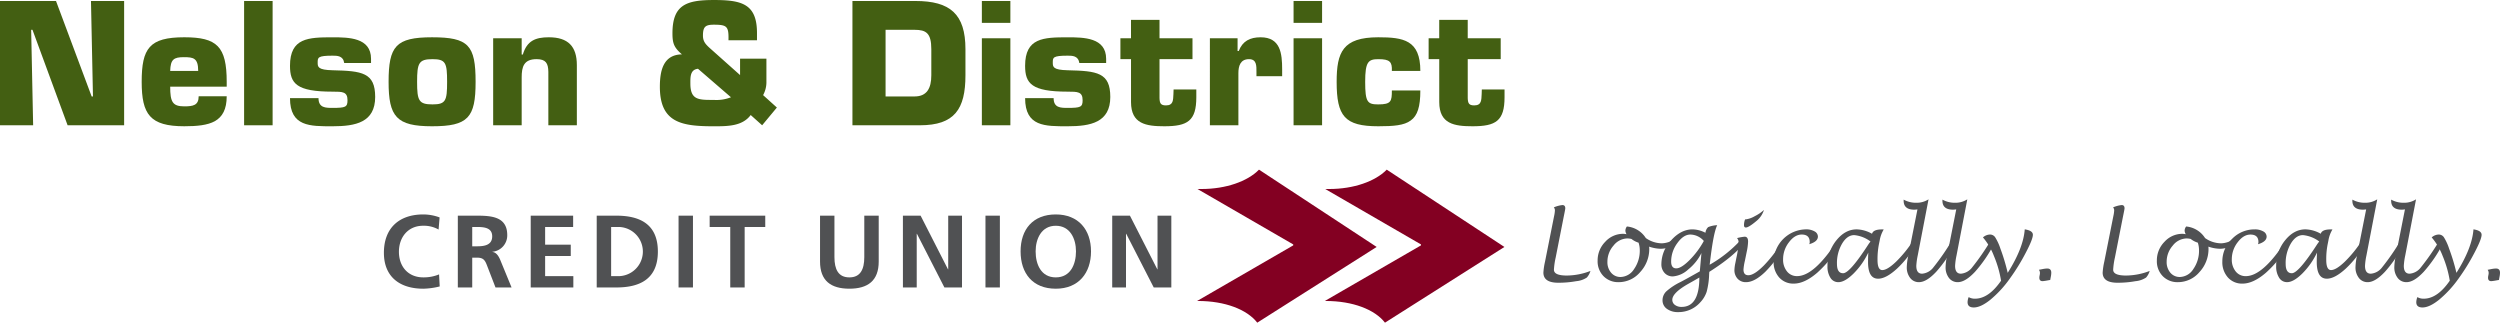
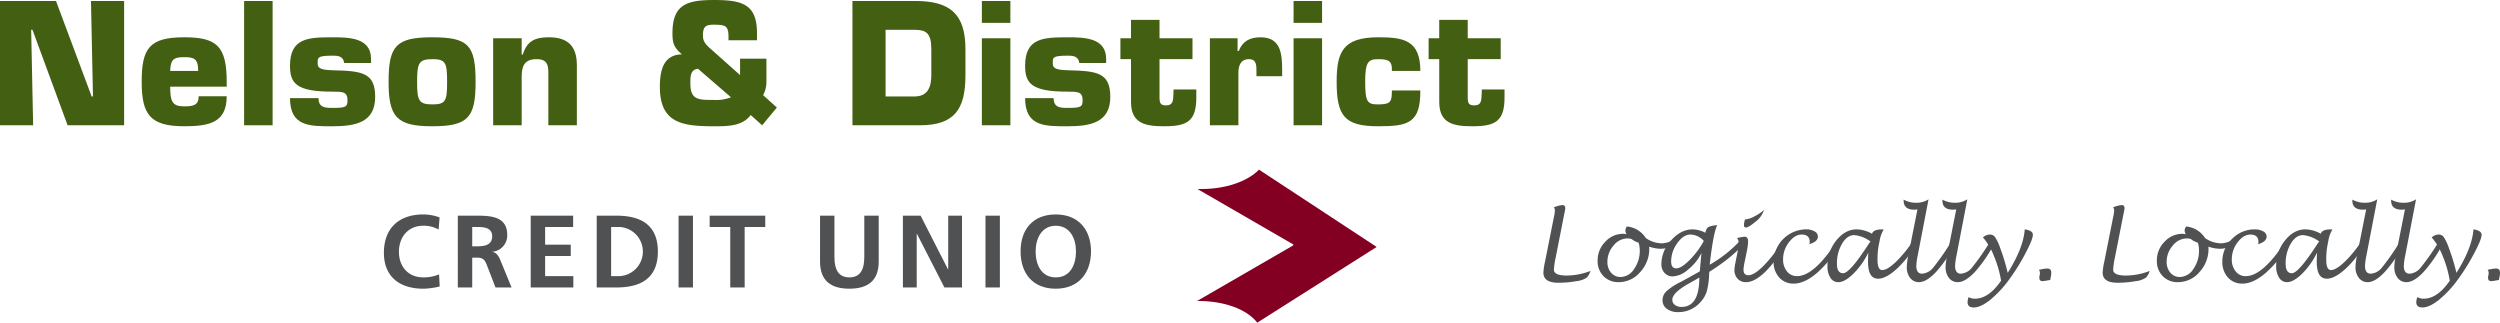
<svg xmlns="http://www.w3.org/2000/svg" width="781.218" height="100.84" viewBox="0 0 781.218 100.84">
  <g id="Group_24" data-name="Group 24" transform="translate(-2 -42.058)">
    <g id="Group_21" data-name="Group 21" transform="translate(484.292 104.337)">
      <path id="Path_35" data-name="Path 35" d="M235.023,91.649a5.267,5.267,0,0,1-1.133,2.068,7.1,7.1,0,0,1-3.311,1.133,30.934,30.934,0,0,1-5.611.488q-4.642,0-4.646-3.179a20.829,20.829,0,0,1,.5-3.364l2.85-14.31a10.359,10.359,0,0,0,.25-1.776,1.416,1.416,0,0,0-.342-.917,9.234,9.234,0,0,1,2.682-.727c.594,0,.9.34.9,1.029q0,.265-.479,2.563l-2.518,12.782a23.078,23.078,0,0,0-.552,3.828q0,1.823,4.025,1.82A20.807,20.807,0,0,0,235.023,91.649Z" transform="translate(-220.322 -69.265)" fill="#505153" />
      <path id="Path_36" data-name="Path 36" d="M244.085,80.39a5.276,5.276,0,0,1,.044.63,10.566,10.566,0,0,1-2.854,7.343,8.765,8.765,0,0,1-6.678,3.13,6.388,6.388,0,0,1-4.763-1.873,6.618,6.618,0,0,1-1.842-4.858,8.23,8.23,0,0,1,2.379-5.881,7.5,7.5,0,0,1,5.613-2.494,4.746,4.746,0,0,1,1.049.13,2.343,2.343,0,0,1-.362-1.1,2.171,2.171,0,0,1,.475-1.323,7.851,7.851,0,0,1,5.907,3.614,8.822,8.822,0,0,0,5.032,1.646,7.4,7.4,0,0,0,3.68-1.153l.727,1.241a8.19,8.19,0,0,1-4.745,1.619A11.937,11.937,0,0,1,244.085,80.39Zm-3.3-1.237a6.677,6.677,0,0,1-2.22-1.166,7.016,7.016,0,0,0-1.235-.161,5.664,5.664,0,0,0-4.367,2.233,7.6,7.6,0,0,0-1.909,5.081,5,5,0,0,0,1.155,3.4,3.765,3.765,0,0,0,2.962,1.336,5.126,5.126,0,0,0,4.219-2.49,9.952,9.952,0,0,0,1.774-5.914A7.448,7.448,0,0,0,240.783,79.153Z" transform="translate(-211.048 -65.6)" fill="#505153" />
      <path id="Path_37" data-name="Path 37" d="M249.528,82.611a15.087,15.087,0,0,1-4.1,5.107,8.009,8.009,0,0,1-4.814,2.2,3.406,3.406,0,0,1-2.6-1.076,3.926,3.926,0,0,1-1-2.79,10.887,10.887,0,0,1,3.062-7.423q3.058-3.41,6.685-3.411a9.2,9.2,0,0,1,4.027,1.065,2.757,2.757,0,0,1,.844-1.765,7.856,7.856,0,0,1,2.821-.6q-1.14,2.286-2.169,10.871l-.186,1.484a39.888,39.888,0,0,0,9.629-7.648l1.222.769q-3.2,4.172-10.959,9.095c-.029.38-.046.661-.057.844a23.7,23.7,0,0,1-.775,5.395,8.812,8.812,0,0,1-2,3.3,9.05,9.05,0,0,1-6.892,3.044,5.72,5.72,0,0,1-3.537-1.025,3.2,3.2,0,0,1-1.359-2.662,3.846,3.846,0,0,1,1.177-2.786,19.4,19.4,0,0,1,4.414-2.916q2.151-1.12,6.06-3.351Zm.749-3.775a5.728,5.728,0,0,0-4.2-2c-1.449,0-2.808.9-4.093,2.693a9.681,9.681,0,0,0-1.92,5.726q0,2.147,1.595,2.147,1.554,0,4.129-2.563A26.444,26.444,0,0,0,250.277,78.836Zm-1.4,11.43q-.848.51-3.422,1.953-5.03,2.843-5.028,5.012a1.932,1.932,0,0,0,.811,1.591,3.338,3.338,0,0,0,2.083.625Q248.867,99.447,248.876,90.266Z" transform="translate(-200.144 -65.822)" fill="#505153" />
      <path id="Path_38" data-name="Path 38" d="M263.659,82.034a40.335,40.335,0,0,1-6.649,9.031q-3.367,3.261-6.04,3.258a3.421,3.421,0,0,1-2.627-1.065,3.907,3.907,0,0,1-1-2.8,12.308,12.308,0,0,1,.281-2.085l.318-1.6a29.328,29.328,0,0,0,.7-4.871,1.934,1.934,0,0,0-.486-1.354,15.226,15.226,0,0,1,2.373-.433c.718,0,1.08.5,1.08,1.515a17.679,17.679,0,0,1-.429,3.219l-.579,2.841a16.935,16.935,0,0,0-.429,2.669c0,1.2.506,1.8,1.526,1.8q1.826,0,4.86-3.064a41.664,41.664,0,0,0,5.887-7.776Zm-12.978-7.343.205.013a7.6,7.6,0,0,0,2.81-1,12.52,12.52,0,0,0,2.87-1.948,7.16,7.16,0,0,1-2.282,3.4q-2.482,2.088-3.36,2.088c-.389,0-.59-.236-.59-.716A4.783,4.783,0,0,1,250.681,74.691Z" transform="translate(-187.647 -68.43)" fill="#505153" />
      <path id="Path_39" data-name="Path 39" d="M273.969,78.763a37.563,37.563,0,0,1-7.464,9.3q-3.947,3.39-7.319,3.391a5.885,5.885,0,0,1-4.555-1.915,7.136,7.136,0,0,1-1.743-4.988A10.276,10.276,0,0,1,262.975,74.5a5.2,5.2,0,0,1,2.7.634,1.857,1.857,0,0,1,1.054,1.608c0,1.063-.9,1.864-2.706,2.4a1.634,1.634,0,0,0,.146-.667q0-2.353-2.5-2.355-2.167,0-3.992,2.419a8.575,8.575,0,0,0-1.827,5.293,5.772,5.772,0,0,0,1.215,3.806,3.887,3.887,0,0,0,3.159,1.473q5.345,0,12.526-11.072Z" transform="translate(-180.947 -65.109)" fill="#505153" />
      <path id="Path_40" data-name="Path 40" d="M273.266,81.754a23.432,23.432,0,0,1-4.606,6.55c-1.818,1.8-3.411,2.7-4.763,2.7a2.847,2.847,0,0,1-2.47-1.374,6.447,6.447,0,0,1-.921-3.658,12.469,12.469,0,0,1,2.757-8.006q2.77-3.466,6.393-3.462a10.212,10.212,0,0,1,4.772,1.376q.381-1.362,3.093-1.359c.115,0,.3,0,.566.013a9.742,9.742,0,0,0-1.266,3.455l-.254,1.235a24.376,24.376,0,0,0-.422,4.822q0,3.178,1.491,3.181,1.567,0,4.31-2.622a37.8,37.8,0,0,0,5.379-6.663l1.14.784a32.549,32.549,0,0,1-6.17,7.995q-3.476,3.2-5.964,3.2-3.148,0-3.148-5.229C273.182,83.964,273.2,82.985,273.266,81.754Zm.68-3.464a10.006,10.006,0,0,0-5.074-1.99q-2.2,0-3.8,2.664a12,12,0,0,0-1.6,6.318q0,2.933,1.926,2.931,2.071,0,7.957-9.112C273.4,79.026,273.6,78.754,273.946,78.291Z" transform="translate(-171.736 -65.109)" fill="#505153" />
      <path id="Path_41" data-name="Path 41" d="M287.551,83.9a41.287,41.287,0,0,1-6.077,8.982q-3.045,3.261-5.4,3.258a3.351,3.351,0,0,1-2.757-1.321,5.336,5.336,0,0,1-1.052-3.442A18.643,18.643,0,0,1,272.7,88L275.6,73.4a6.482,6.482,0,0,1-.985.091q-3.33,0-3.331-2.814v-.331a7.879,7.879,0,0,0,3.937.987,6.857,6.857,0,0,0,3.842-1.078l-3.375,17.527a21.141,21.141,0,0,0-.448,3.25q0,2.462,1.809,2.463a4.916,4.916,0,0,0,3.528-1.973,73.506,73.506,0,0,0,5.81-8.417Z" transform="translate(-158.711 -70.25)" fill="#505153" />
      <path id="Path_42" data-name="Path 42" d="M293.039,83.9a41.524,41.524,0,0,1-6.071,8.982q-3.049,3.261-5.406,3.258a3.361,3.361,0,0,1-2.759-1.321,5.385,5.385,0,0,1-1.045-3.442A18.1,18.1,0,0,1,278.194,88l2.89-14.6a6.388,6.388,0,0,1-.988.091q-3.33,0-3.329-2.814v-.331a7.893,7.893,0,0,0,3.943.987,6.827,6.827,0,0,0,3.833-1.078l-3.369,17.527a20.859,20.859,0,0,0-.448,3.25q0,2.462,1.807,2.463a4.916,4.916,0,0,0,3.526-1.973,73.652,73.652,0,0,0,5.814-8.417Z" transform="translate(-152.075 -70.25)" fill="#505153" />
      <path id="Path_43" data-name="Path 43" d="M290.79,90.549a34.056,34.056,0,0,0-2.22-7.712,19.983,19.983,0,0,0-3.437-5.821,3.444,3.444,0,0,1,2.211-.9,1.936,1.936,0,0,1,1.617.879,15.977,15.977,0,0,1,1.628,3.537,61.324,61.324,0,0,1,2.275,7.557q4.917-7.774,5.324-13.59,2.545.378,2.543,1.7,0,1.4-2.293,5.746a63.425,63.425,0,0,1-4.933,7.973,34.333,34.333,0,0,1-6.062,6.583q-3.005,2.406-5.171,2.408c-1.3,0-1.948-.552-1.948-1.657a4.516,4.516,0,0,1,.345-1.582,3.737,3.737,0,0,0,1.979.495Q286.908,96.171,290.79,90.549Z" transform="translate(-147.776 -65.109)" fill="#505153" />
      <path id="Path_44" data-name="Path 44" d="M290.413,80.446l1.054-.205a9.5,9.5,0,0,1,1.54-.2c.853,0,1.275.44,1.275,1.323a6.7,6.7,0,0,1-.146,1.266l-.188.992-.667.115a15.64,15.64,0,0,1-1.7.261c-.685,0-1.029-.358-1.029-1.076a2.7,2.7,0,0,1,.055-.568l.075-.38a2.188,2.188,0,0,0,.055-.519A1.554,1.554,0,0,0,290.413,80.446Z" transform="translate(-135.576 -58.417)" fill="#505153" />
      <path id="Path_45" data-name="Path 45" d="M314.13,91.649A5.293,5.293,0,0,1,313,93.717a7.107,7.107,0,0,1-3.307,1.133,30.932,30.932,0,0,1-5.616.488q-4.646,0-4.643-3.179a21.542,21.542,0,0,1,.5-3.364l2.85-14.31a9.984,9.984,0,0,0,.252-1.776,1.4,1.4,0,0,0-.347-.917,9.259,9.259,0,0,1,2.684-.727c.6,0,.9.34.9,1.029q0,.265-.482,2.563l-2.521,12.782a23.008,23.008,0,0,0-.55,3.828q0,1.823,4.023,1.82A20.815,20.815,0,0,0,314.13,91.649Z" transform="translate(-124.673 -69.265)" fill="#505153" />
      <path id="Path_46" data-name="Path 46" d="M323.2,80.39a5.692,5.692,0,0,1,.04.63,10.573,10.573,0,0,1-2.852,7.343,8.78,8.78,0,0,1-6.676,3.13,6.39,6.39,0,0,1-4.769-1.873,6.645,6.645,0,0,1-1.842-4.858,8.214,8.214,0,0,1,2.381-5.881,7.512,7.512,0,0,1,5.611-2.494,4.727,4.727,0,0,1,1.047.13,2.344,2.344,0,0,1-.362-1.1,2.153,2.153,0,0,1,.482-1.323,7.858,7.858,0,0,1,5.9,3.614,8.83,8.83,0,0,0,5.037,1.646,7.366,7.366,0,0,0,3.674-1.153l.727,1.241a8.19,8.19,0,0,1-4.736,1.619A11.914,11.914,0,0,1,323.2,80.39Zm-3.3-1.237a6.729,6.729,0,0,1-2.227-1.166,7.015,7.015,0,0,0-1.235-.161,5.653,5.653,0,0,0-4.365,2.233,7.619,7.619,0,0,0-1.913,5.081,5.056,5.056,0,0,0,1.158,3.4,3.775,3.775,0,0,0,2.969,1.336,5.13,5.13,0,0,0,4.215-2.49,9.919,9.919,0,0,0,1.77-5.914A7.442,7.442,0,0,0,319.9,79.153Z" transform="translate(-115.4 -65.6)" fill="#505153" />
      <path id="Path_47" data-name="Path 47" d="M337.443,78.763a37.416,37.416,0,0,1-7.467,9.3c-2.624,2.26-5.07,3.391-7.316,3.391a5.88,5.88,0,0,1-4.553-1.915,7.138,7.138,0,0,1-1.745-4.988,9.612,9.612,0,0,1,3.013-7.043,9.709,9.709,0,0,1,7.073-3,5.2,5.2,0,0,1,2.7.634,1.853,1.853,0,0,1,1.054,1.608c0,1.063-.9,1.864-2.708,2.4a1.718,1.718,0,0,0,.15-.667q0-2.353-2.5-2.355-2.167,0-4,2.419a8.6,8.6,0,0,0-1.823,5.293,5.782,5.782,0,0,0,1.213,3.806,3.891,3.891,0,0,0,3.161,1.473q5.345,0,12.521-11.072Z" transform="translate(-104.202 -65.109)" fill="#505153" />
      <path id="Path_48" data-name="Path 48" d="M336.745,81.754a23.521,23.521,0,0,1-4.606,6.55Q329.4,91,327.383,91a2.852,2.852,0,0,1-2.476-1.374,6.429,6.429,0,0,1-.93-3.658,12.463,12.463,0,0,1,2.764-8.006q2.77-3.466,6.4-3.462a10.2,10.2,0,0,1,4.769,1.376c.256-.908,1.279-1.359,3.088-1.359.117,0,.3,0,.572.013a9.738,9.738,0,0,0-1.27,3.455l-.247,1.235a24.021,24.021,0,0,0-.426,4.822c0,2.119.5,3.181,1.489,3.181q1.574,0,4.312-2.622a37.6,37.6,0,0,0,5.379-6.663l1.142.784a32.655,32.655,0,0,1-6.17,7.995q-3.473,3.2-5.964,3.2-3.155,0-3.155-5.229C336.655,83.964,336.688,82.985,336.745,81.754Zm.678-3.464a10,10,0,0,0-5.079-1.99q-2.2,0-3.8,2.664a12,12,0,0,0-1.6,6.318q0,2.933,1.922,2.931,2.081,0,7.964-9.112C336.88,79.026,337.077,78.754,337.424,78.291Z" transform="translate(-94.994 -65.109)" fill="#505153" />
      <path id="Path_49" data-name="Path 49" d="M351.028,83.9a41.363,41.363,0,0,1-6.079,8.982q-3.049,3.261-5.4,3.258a3.348,3.348,0,0,1-2.757-1.321,5.325,5.325,0,0,1-1.056-3.442A18.9,18.9,0,0,1,336.174,88l2.894-14.6a6.455,6.455,0,0,1-.983.091q-3.33,0-3.331-2.814v-.331a7.868,7.868,0,0,0,3.937.987,6.854,6.854,0,0,0,3.839-1.078l-3.375,17.527a20.764,20.764,0,0,0-.446,3.25c0,1.641.6,2.463,1.811,2.463a4.908,4.908,0,0,0,3.523-1.973,73.728,73.728,0,0,0,5.812-8.417Z" transform="translate(-81.964 -70.25)" fill="#505153" />
      <path id="Path_50" data-name="Path 50" d="M356.515,83.9a41.52,41.52,0,0,1-6.075,8.982q-3.049,3.261-5.4,3.258a3.348,3.348,0,0,1-2.757-1.321,5.361,5.361,0,0,1-1.049-3.442A18.3,18.3,0,0,1,341.668,88l2.887-14.6a6.313,6.313,0,0,1-.983.091q-3.33,0-3.331-2.814v-.331a7.878,7.878,0,0,0,3.941.987,6.832,6.832,0,0,0,3.837-1.078l-3.371,17.527a21.152,21.152,0,0,0-.448,3.25q0,2.462,1.809,2.463a4.908,4.908,0,0,0,3.521-1.973,73.5,73.5,0,0,0,5.819-8.417Z" transform="translate(-75.33 -70.25)" fill="#505153" />
      <path id="Path_51" data-name="Path 51" d="M354.258,90.549a33.809,33.809,0,0,0-2.213-7.712,20.032,20.032,0,0,0-3.437-5.821,3.447,3.447,0,0,1,2.209-.9,1.943,1.943,0,0,1,1.619.879,16.183,16.183,0,0,1,1.619,3.537,61.114,61.114,0,0,1,2.284,7.557q4.907-7.774,5.324-13.59c1.692.252,2.543.82,2.543,1.7q0,1.4-2.3,5.746a64.2,64.2,0,0,1-4.931,7.973,34.405,34.405,0,0,1-6.062,6.583q-3.009,2.406-5.172,2.408c-1.3,0-1.948-.552-1.948-1.657a4.527,4.527,0,0,1,.347-1.582,3.71,3.71,0,0,0,1.975.495Q350.384,96.171,354.258,90.549Z" transform="translate(-71.029 -65.109)" fill="#505153" />
      <path id="Path_52" data-name="Path 52" d="M353.888,80.446l1.052-.205a9.562,9.562,0,0,1,1.54-.2c.85,0,1.277.44,1.277,1.323a6.914,6.914,0,0,1-.148,1.266l-.188.992-.667.115a15.554,15.554,0,0,1-1.7.261q-1.031,0-1.032-1.076a2.565,2.565,0,0,1,.06-.568l.071-.38a2.305,2.305,0,0,0,.057-.519A1.567,1.567,0,0,0,353.888,80.446Z" transform="translate(-58.829 -58.417)" fill="#505153" />
    </g>
    <path id="Path_53" data-name="Path 53" d="M190.117,113.889l37.329-23.673L190.664,66.051l-.075.1c-3.526,3.559-10.208,5.958-17.878,5.958-.473,0-.784.009-1.25-.009h-.024l29.944,17.328v.294L171.335,107.1l.307,0c8.4,0,15.322,2.664,18.5,6.786Z" transform="translate(204.74 29.01)" fill="#830022" />
-     <path id="Path_54" data-name="Path 54" d="M208.183,113.889l37.336-23.673L208.733,66.051l-.075.1c-3.523,3.559-10.206,5.958-17.878,5.958-.475,0-.784.009-1.248-.009h-.022l29.942,17.328v.294L189.4,107.1l.307,0c8.4,0,15.324,2.664,18.5,6.786Z" transform="translate(226.587 29.01)" fill="#830022" />
    <g id="Group_22" data-name="Group 22" transform="translate(121.964 109.066)">
      <path id="Path_55" data-name="Path 55" d="M73.744,94.891a22.776,22.776,0,0,1-5.118.709c-7.27,0-12.32-3.634-12.32-11.22,0-7.681,4.7-11.989,12.32-11.989a14.9,14.9,0,0,1,5.085.932l-.32,3.791a9.312,9.312,0,0,0-4.86-1.186C63.9,75.928,61,79.462,61,84.059c0,4.566,2.832,8,7.624,8a12.548,12.548,0,0,0,4.922-.932Z" transform="translate(-56.305 -72.391)" fill="#505153" />
      <path id="Path_56" data-name="Path 56" d="M66.762,72.565h4.856c4.827,0,10.588-.159,10.588,6.075a5.135,5.135,0,0,1-4.632,5.209v.062c1.222.1,1.926,1.321,2.377,2.317L83.555,95H78.536L75.832,88c-.643-1.672-1.224-2.315-3.117-2.315H71.264V95h-4.5Zm4.5,9.576h1.482c2.218,0,4.758-.318,4.758-3.115,0-2.7-2.507-2.925-4.758-2.925H71.264Z" transform="translate(-43.662 -72.181)" fill="#505153" />
      <path id="Path_57" data-name="Path 57" d="M77.073,72.565H90.33V76.1H81.577v5.532h8.01v3.535h-8.01v6.3h8.816V95H77.073Z" transform="translate(-31.195 -72.181)" fill="#505153" />
      <path id="Path_58" data-name="Path 58" d="M86.408,72.565h6.146c6.886,0,12.965,2.315,12.965,11.22S99.439,95,92.554,95H86.408Zm4.507,18.9h2.507a7.687,7.687,0,0,0,0-15.364H90.915Z" transform="translate(-19.908 -72.181)" fill="#505153" />
      <path id="Path_59" data-name="Path 59" d="M97.986,72.565h4.5V95h-4.5Z" transform="translate(-5.909 -72.181)" fill="#505153" />
      <path id="Path_60" data-name="Path 60" d="M108.82,76.1h-6.435V72.565h17.374V76.1h-6.437V95h-4.5Z" transform="translate(-0.59 -72.181)" fill="#505153" />
      <path id="Path_61" data-name="Path 61" d="M118,72.565h4.5V85.521c0,3.822,1.224,6.331,4.666,6.331s4.663-2.51,4.663-6.331V72.565h4.507V86.9c0,6.009-3.411,8.487-9.17,8.487S118,92.911,118,86.9Z" transform="translate(18.287 -72.181)" fill="#505153" />
      <path id="Path_62" data-name="Path 62" d="M129.722,72.565h5.532l8.56,16.778h.064V72.565h4.31V95h-5.5L134.1,78.225h-.062V95h-4.312Z" transform="translate(32.462 -72.181)" fill="#505153" />
      <path id="Path_63" data-name="Path 63" d="M141.4,72.565h4.5V95h-4.5Z" transform="translate(46.584 -72.181)" fill="#505153" />
      <path id="Path_64" data-name="Path 64" d="M157.368,72.391c7.047,0,11.006,4.758,11.006,11.54S164.479,95.6,157.368,95.6c-7.206,0-11-4.789-11-11.668S150.228,72.391,157.368,72.391Zm0,19.672c4.6,0,6.309-4.085,6.309-8.132,0-3.954-1.836-8-6.309-8s-6.3,4.049-6.3,8C151.063,87.978,152.769,92.063,157.368,92.063Z" transform="translate(52.59 -72.391)" fill="#505153" />
-       <path id="Path_65" data-name="Path 65" d="M159.33,72.565h5.534l8.56,16.778h.062V72.565H177.8V95h-5.5L163.7,78.225h-.064V95h-4.31Z" transform="translate(68.261 -72.181)" fill="#505153" />
    </g>
    <g id="Group_23" data-name="Group 23" transform="translate(2 42.058)">
      <path id="Path_66" data-name="Path 66" d="M12.356,81.037H2V42.2H19.5L30.639,72.026h.413L30.429,42.2H40.787v38.84H23.128L12.151,51.208h-.413Z" transform="translate(-2 -41.89)" fill="#435f12" />
      <path id="Path_67" data-name="Path 67" d="M48.611,65.767c0,4.089-1.348,6.42-3.678,7.767-2.331,1.295-5.644,1.6-9.581,1.6-10.721,0-13.31-3.727-13.31-13.877,0-10.46,2.384-13.928,13.31-13.928,10.2,0,13.259,2.845,13.259,13.928v1.5H30.949c0,4.763.727,6.159,4.4,6.159,2.746,0,4.5-.307,4.5-3.157ZM39.7,57.845c0-4.043-1.5-4.3-4.5-4.3-3.159,0-4.142.725-4.248,4.3Z" transform="translate(22.232 -35.681)" fill="#435f12" />
      <path id="Path_68" data-name="Path 68" d="M45.437,81.037H36.53V42.2h8.907Z" transform="translate(39.75 -41.89)" fill="#435f12" />
      <path id="Path_69" data-name="Path 69" d="M59.959,55.358c-.314-2.28-2.229-2.28-3.63-2.28-4.659,0-4.659.572-4.659,2.176,0,1.348.1,2.275,4.659,2.381,9.221.21,13.31.725,13.31,8.339,0,7.975-6.161,9.163-13.31,9.163-7.04,0-13.308.155-13.308-8.8h8.907c0,3.057,2.229,3.057,4.4,3.057,4.043,0,4.663-.261,4.663-2.386,0-2.688-1.555-2.688-4.663-2.688-11.286,0-13.308-2.538-13.308-8.081,0-8.752,5.748-8.9,13.308-8.9,4.973,0,12.017.051,12.017,6.729v1.3Z" transform="translate(47.599 -35.681)" fill="#435f12" />
      <path id="Path_70" data-name="Path 70" d="M84.158,61.26c0,11.187-2.331,13.877-13.619,13.877-11.134,0-13.57-3-13.57-13.877,0-11.134,2.229-13.928,13.57-13.928C81.929,47.332,84.158,49.764,84.158,61.26Zm-18.282,0c0,5.9.524,7.043,4.82,7.043,4.142,0,4.555-1.138,4.555-7.043s-.413-7.093-4.555-7.093C66.4,54.167,65.876,55.358,65.876,61.26Z" transform="translate(64.462 -35.681)" fill="#435f12" />
      <path id="Path_71" data-name="Path 71" d="M80.671,47.641v5.074h.362c1.295-4.3,3.934-5.384,8.129-5.384,6.009,0,8.75,2.845,8.75,8.7v18.8H89.006V58.1c-.051-2.64-.773-3.934-3.678-3.934-3.985,0-4.657,2.381-4.657,5.693V74.828H71.76V47.641Z" transform="translate(82.346 -35.681)" fill="#435f12" />
      <path id="Path_72" data-name="Path 72" d="M123.721,78c-2.587,3.519-7.248,3.519-11.5,3.519-9.945,0-16.882-1.034-16.882-12.327,0-4.92.985-10.04,6.888-10.146-2.434-2.125-2.954-3.367-2.954-6.576,0-8.911,4.352-10.407,12.947-10.407,8.805,0,13.568,1.239,13.467,10.612v1.968h-8.909c.053-2.174-.053-3.364-.672-4.04s-1.763-.826-3.886-.826c-2.642,0-3.417.621-3.417,3.417,0,1.763.775,2.644,2.072,3.833l9.526,8.492V60.389h8.233V68a8.506,8.506,0,0,1-1.032,3.782l4.3,3.881L127.3,81.205ZM107.254,63.548c-2.487.256-2.381,2.688-2.381,4.608,0,5.227,2.64,5.125,7.352,5.125a12.467,12.467,0,0,0,5.335-.828Z" transform="translate(110.86 -42.058)" fill="#435f12" />
      <path id="Path_73" data-name="Path 73" d="M122.582,42.2h19.679c10.822,0,15.636,4.038,15.636,15.07V65.4c0,10.615-3.415,15.638-14.238,15.638H122.582Zm10.354,29.829H142c3.831,0,5.231-2.538,5.231-6.627V57.267c0-5.023-1.606-6.06-5.231-6.06h-9.064Z" transform="translate(143.794 -41.89)" fill="#435f12" />
      <path id="Path_74" data-name="Path 74" d="M149.8,49.034h-8.909V42.2H149.8Zm0,32h-8.909V53.85H149.8Z" transform="translate(165.928 -41.89)" fill="#435f12" />
      <path id="Path_75" data-name="Path 75" d="M163.941,55.358c-.311-2.28-2.227-2.28-3.623-2.28-4.663,0-4.663.572-4.663,2.176,0,1.348.106,2.275,4.663,2.381,9.218.21,13.308.725,13.308,8.339,0,7.975-6.163,9.163-13.308,9.163-7.045,0-13.31.155-13.31-8.8h8.907c0,3.057,2.227,3.057,4.4,3.057,4.038,0,4.661-.261,4.661-2.386,0-2.688-1.557-2.688-4.661-2.688-11.291,0-13.31-2.538-13.31-8.081,0-8.752,5.75-8.9,13.31-8.9,4.97,0,12.013.051,12.013,6.729v1.3Z" transform="translate(173.327 -35.681)" fill="#435f12" />
      <path id="Path_76" data-name="Path 76" d="M183.014,57.142H172.709V69.31c.049,1.608.362,2.282,2.021,2.282,2.326,0,2.222-1.659,2.326-3.523l.053-1.451h7.1v2.434c0,7.4-2.746,9.062-9.994,9.062-5.7,0-10.411-.725-10.411-7.559V57.142h-3.314V50.617H163.8V44.871h8.909v5.746h10.305Z" transform="translate(189.623 -38.657)" fill="#435f12" />
      <path id="Path_77" data-name="Path 77" d="M187.7,58.207c0-1.917.106-4.04-2.328-4.04-2.693,0-3.316,2.123-3.316,4.35V74.828h-8.907V47.641h8.649v3.985h.364c1.188-3.106,3.519-4.294,6.833-4.294,6.219,0,6.733,5.074,6.733,10.045V59.5H187.7Z" transform="translate(204.927 -35.681)" fill="#435f12" />
      <path id="Path_78" data-name="Path 78" d="M193.891,49.034h-8.909V42.2h8.909Zm0,32h-8.909V53.85h8.909Z" transform="translate(219.241 -41.89)" fill="#435f12" />
      <path id="Path_79" data-name="Path 79" d="M217.227,63.953c0,5.076-.879,7.871-3,9.375-2.072,1.553-5.337,1.809-10.151,1.809-10.511,0-13-3.157-13-13.877,0-9.221,1.864-13.928,13-13.928,7.818,0,13.153.826,13.153,10.513h-8.9c.051-1.451-.1-2.335-.722-2.9s-1.663-.775-3.526-.775c-3.159,0-4.091.879-4.091,7.093,0,6.369.725,7.043,4.091,7.043,4.038,0,4.248-.981,4.248-4.35Z" transform="translate(226.611 -35.681)" fill="#435f12" />
      <path id="Path_80" data-name="Path 80" d="M226.614,57.142H216.309V69.31c.055,1.608.362,2.282,2.021,2.282,2.333,0,2.227-1.659,2.333-3.523l.046-1.451h7.1v2.434c0,7.4-2.744,9.062-9.994,9.062-5.7,0-10.409-.725-10.409-7.559V57.142h-3.316V50.617H207.4V44.871h8.907v5.746h10.305Z" transform="translate(242.339 -38.657)" fill="#435f12" />
    </g>
  </g>
</svg>